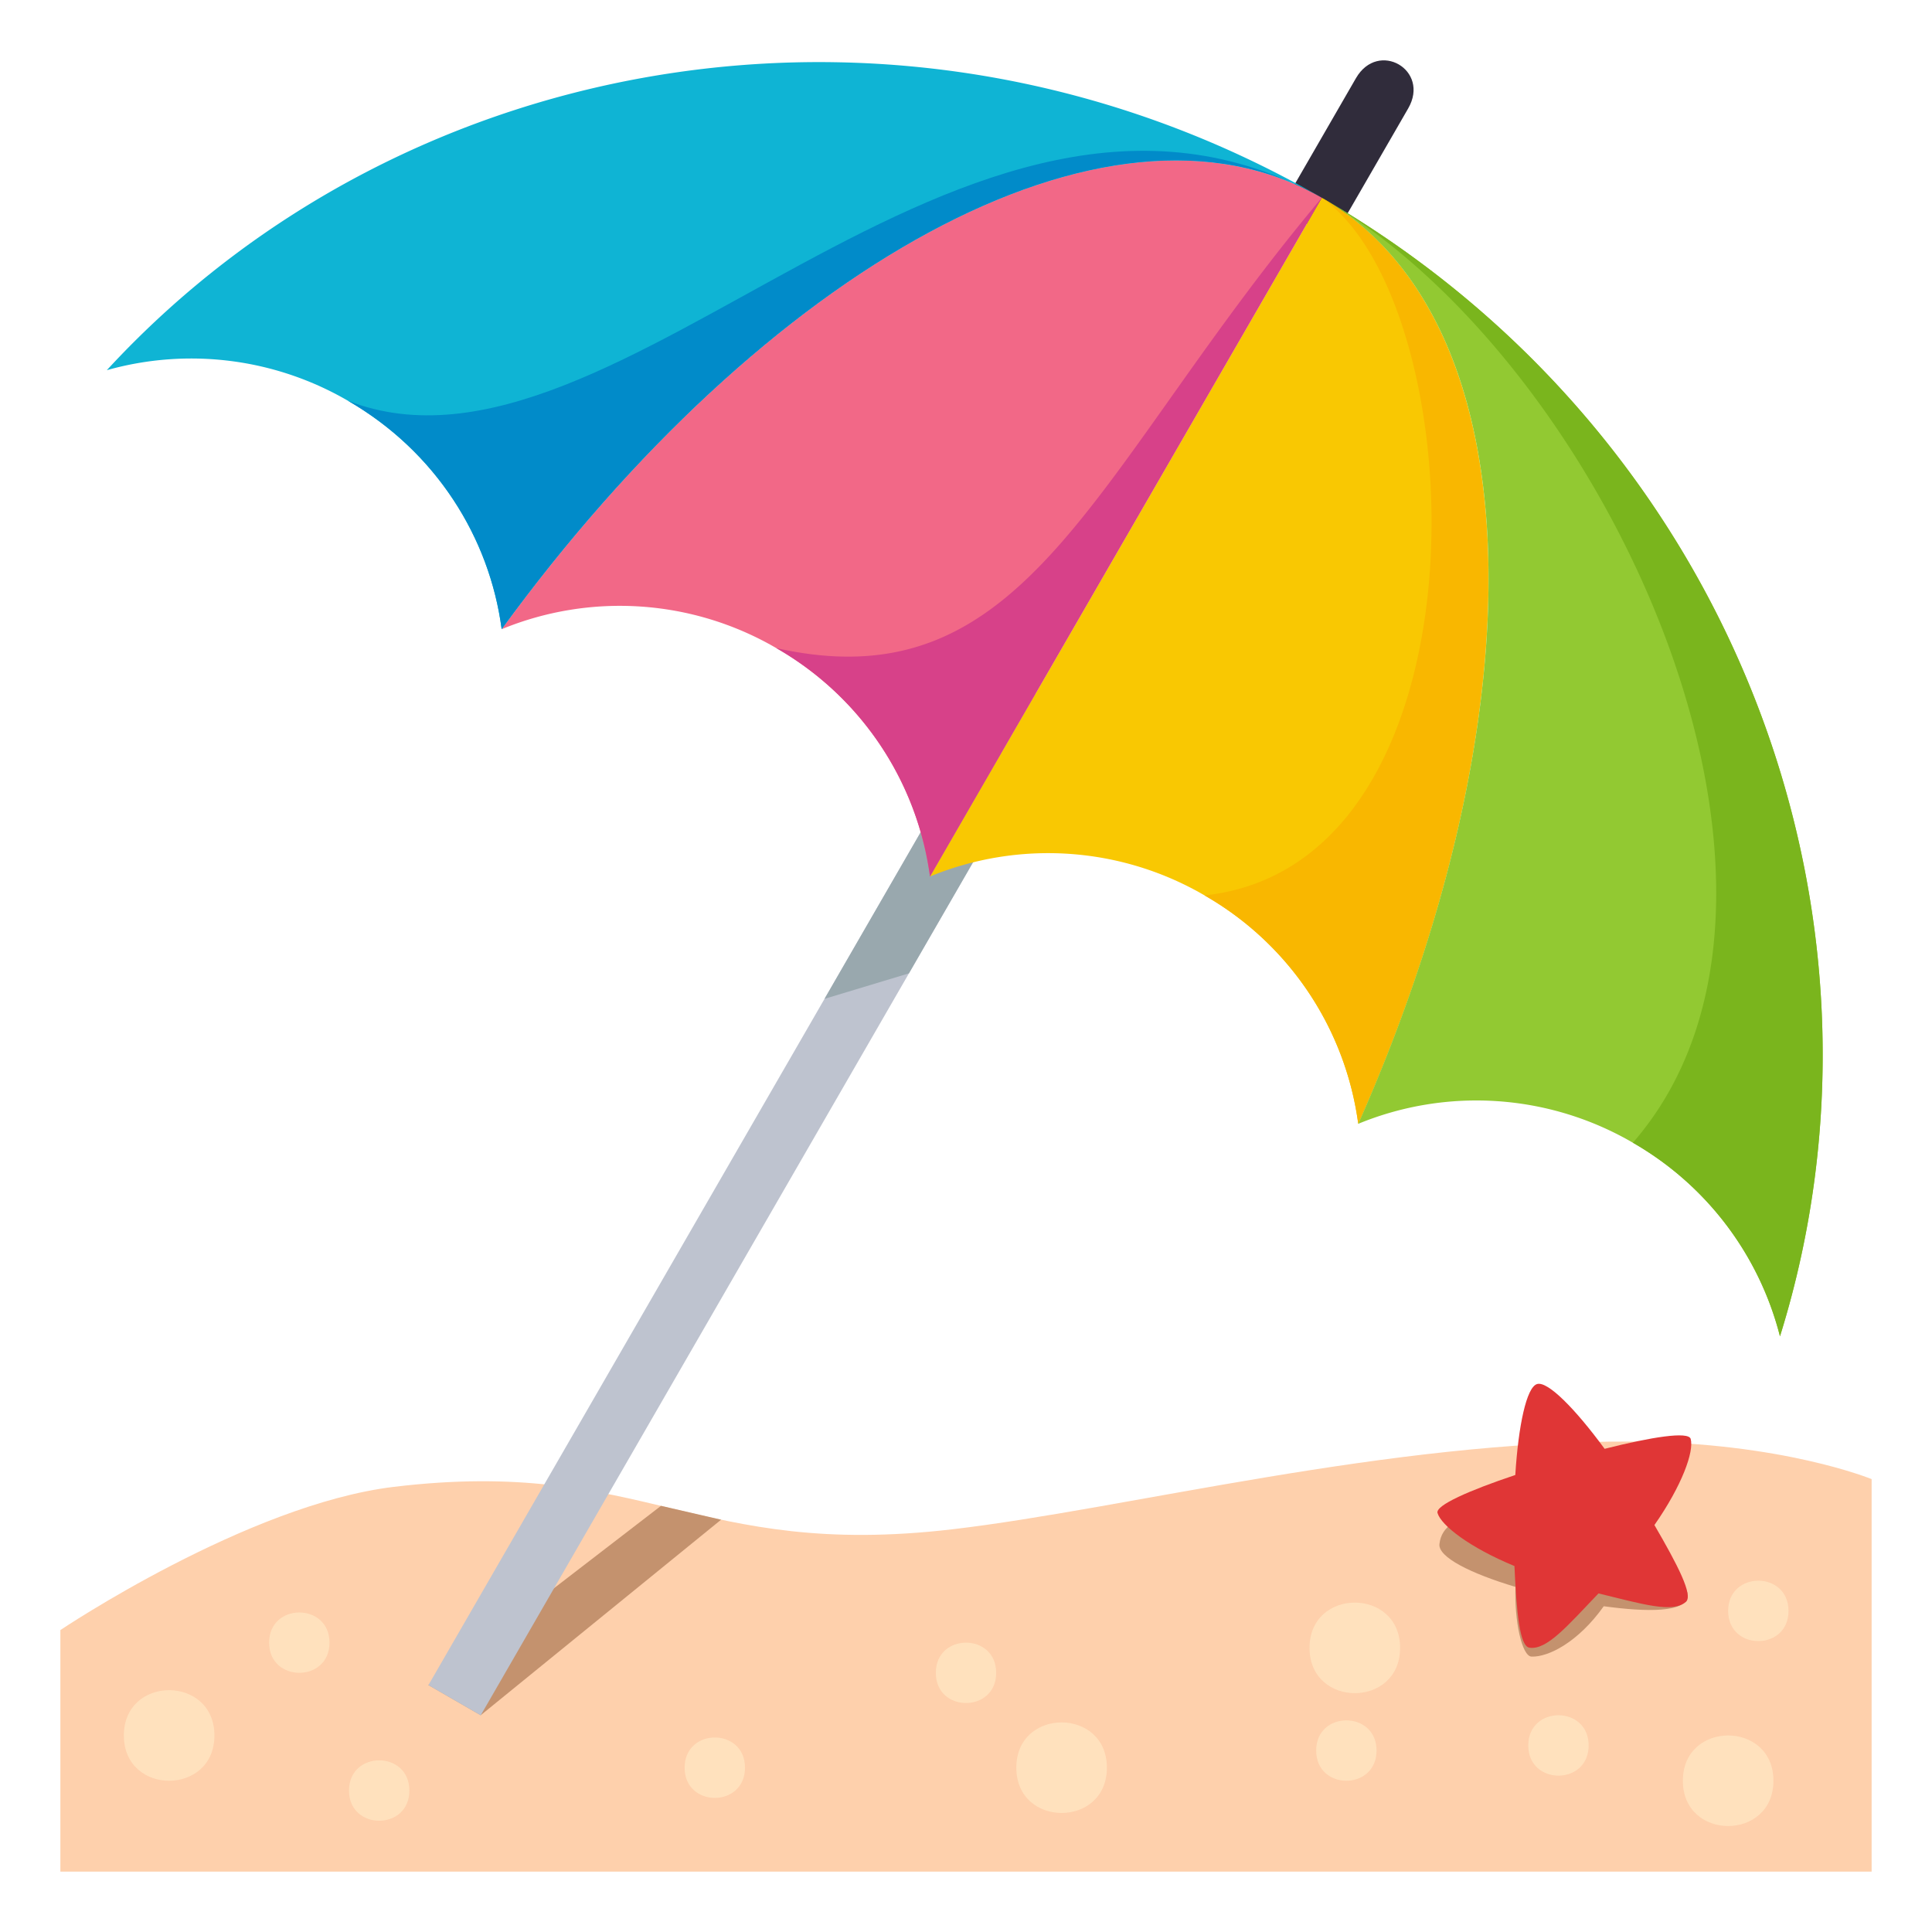
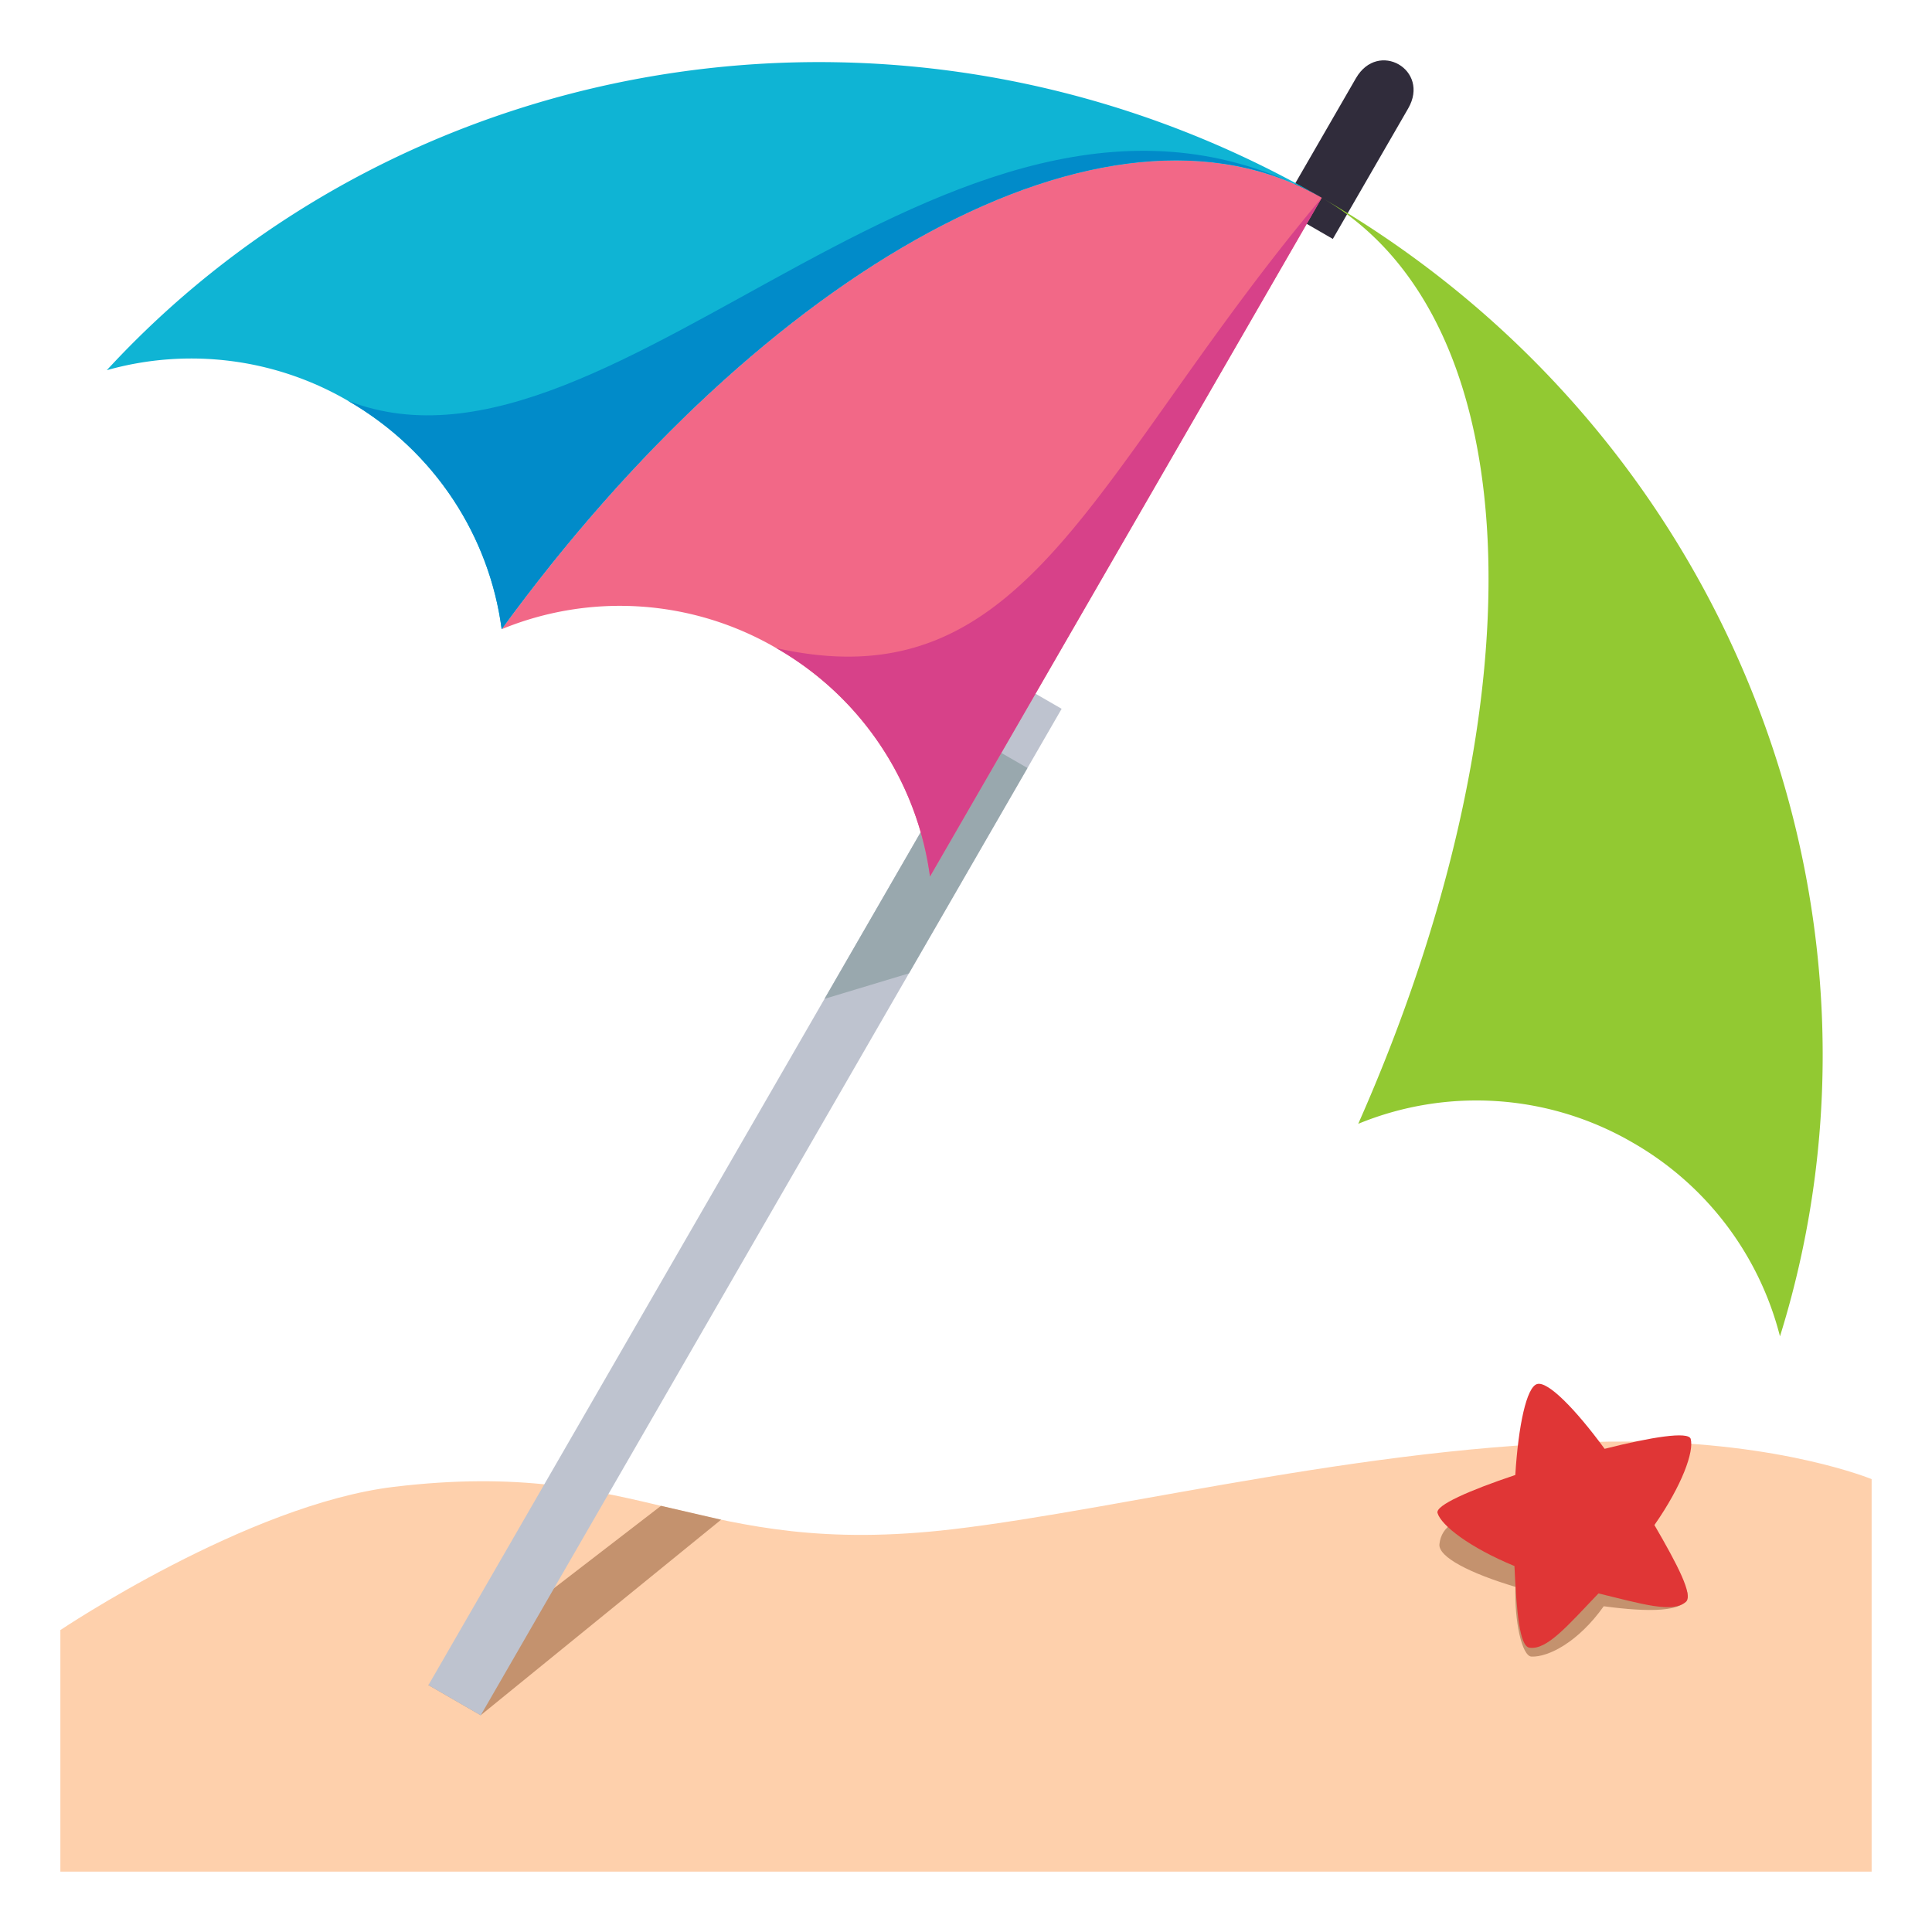
<svg xmlns="http://www.w3.org/2000/svg" width="64" height="64">
  <path fill="#FED0AC" d="M54.046 47.754c-8.063-.043-16.726 2.23-22.5 2.906-8.551 1-10.188-2.406-18.5-1.406C8.194 49.838 2 53.998 2 53.998V62h60V48.998s-2.945-1.218-7.954-1.244z" />
  <path fill="#C4926E" d="M55.904 52.865c-.047.557-1.338.539-2.778.344-.843 1.186-1.832 1.689-2.392 1.668-.32-.011-.573-1.192-.532-2.309-1.497-.448-2.563-.987-2.519-1.416.265-2.476 8.321.483 8.221 1.713z" />
  <path fill="#E03636" d="M50.919 45.848c.351-.104 1.266.823 2.236 2.146 1.552-.391 2.776-.586 2.851-.329.116.415-.281 1.536-1.201 2.854.762 1.311 1.293 2.326 1.043 2.545-.439.381-1.437.074-2.896-.28-1.039 1.087-1.711 1.882-2.287 1.798-.328-.047-.428-1.19-.497-2.705-1.483-.613-2.425-1.342-2.548-1.756-.078-.254 1.058-.751 2.576-1.26.102-1.638.372-2.912.723-3.013z" />
  <path fill="#C4926E" d="M15.923 56.82l-1.735-1.002 7.708-5.935 1.991.459z" />
  <path fill="#302C3B" d="M44.917 2.591l-2.496 4.324 1.731 1 2.496-4.323c.737-1.277-.995-2.277-1.731-1.001z" />
-   <path fill="#BEC3CF" d="M33.436 22.48l1.732 1-19.244 33.342-1.732-1z" />
+   <path fill="#BEC3CF" d="M33.436 22.48l1.732 1-19.244 33.342-1.732-1" />
  <path fill="#99A8AE" d="M30.109 32.244l-2.796.844 4.991-8.647 1.732 1z" />
-   <path fill="#F9C802" d="M43.786 6.551L30.807 29.035a10.29 10.29 0 0 1 9.097.627 10.29 10.29 0 0 1 5.09 7.566c5.957-13.444 5.925-26.558-1.208-30.677z" />
-   <path fill="#F9B700" d="M43.786 6.551c5.076 3.588 5.736 22.068-3.883 23.111a10.29 10.29 0 0 1 5.09 7.566c5.958-13.444 5.887-26.581-1.207-30.677z" />
  <path fill="#F26887" d="M43.786 6.551L30.807 29.035a10.3 10.3 0 0 0-5.091-7.566 10.295 10.295 0 0 0-9.098-.626C25.278 8.959 36.652 2.431 43.786 6.551z" />
  <path fill="#D74189" d="M43.786 6.551L30.807 29.035a10.3 10.3 0 0 0-5.091-7.566c8.375 1.876 10.458-5.857 18.07-14.918z" />
  <path fill="#92C932" d="M43.786 6.551c7.133 4.119 7.165 17.233 1.207 30.677a10.295 10.295 0 0 1 9.098.626 10.333 10.333 0 0 1 4.873 6.414c4.377-14.03-1.6-29.877-15.178-37.717z" />
-   <path fill="#7AB51D" d="M43.786 6.551c9.54 5.509 17.453 23.095 10.305 31.303a10.333 10.333 0 0 1 4.873 6.414c4.377-14.03-1.6-29.877-15.178-37.717z" />
  <path fill="#0FB4D4" d="M43.786 6.551c-7.134-4.12-18.508 2.409-27.168 14.291-.4-3.04-2.185-5.888-5.091-7.566a10.319 10.319 0 0 0-7.989-1.013C13.495 1.456 30.205-1.292 43.786 6.551z" />
  <path fill="#018BC9" d="M43.786 6.551c-7.134-4.12-18.508 2.409-27.168 14.291-.4-3.04-2.185-5.888-5.091-7.566 8.957 3.493 20.367-13.338 32.259-6.725z" />
-   <path fill="#FFE1BD" d="M10.915 54.414c0 1.334-2 1.334-2 0 0-1.332 2-1.332 2 0zM7.103 57.49c0 2-3 2-3 0 0-2.001 3-2.001 3 0zm29.564 1.067c0 2-3 2-3 0s3-2 3 0zm9.713-3.969c0 2-3 2-3 0s3-2 3 0zm12.367 4.401c0 2.001-3 2.001-3 0 0-2 3-2 3 0zm-6.121-1.169c0 1.334-2 1.334-2 0s2-1.334 2 0zm6.621-4.457c0 1.334-2 1.334-2 0s2-1.334 2 0zM45.6 57.989c0 1.334-2 1.334-2 0 0-1.333 2-1.333 2 0zm-32.039 1.325c0 1.334-2 1.334-2 0s2-1.334 2 0zm11.118-.757c0 1.334-2 1.334-2 0s2-1.334 2 0zM33 55.415c0 1.333-2 1.333-2 0 0-1.334 2-1.334 2 0z" />
</svg>